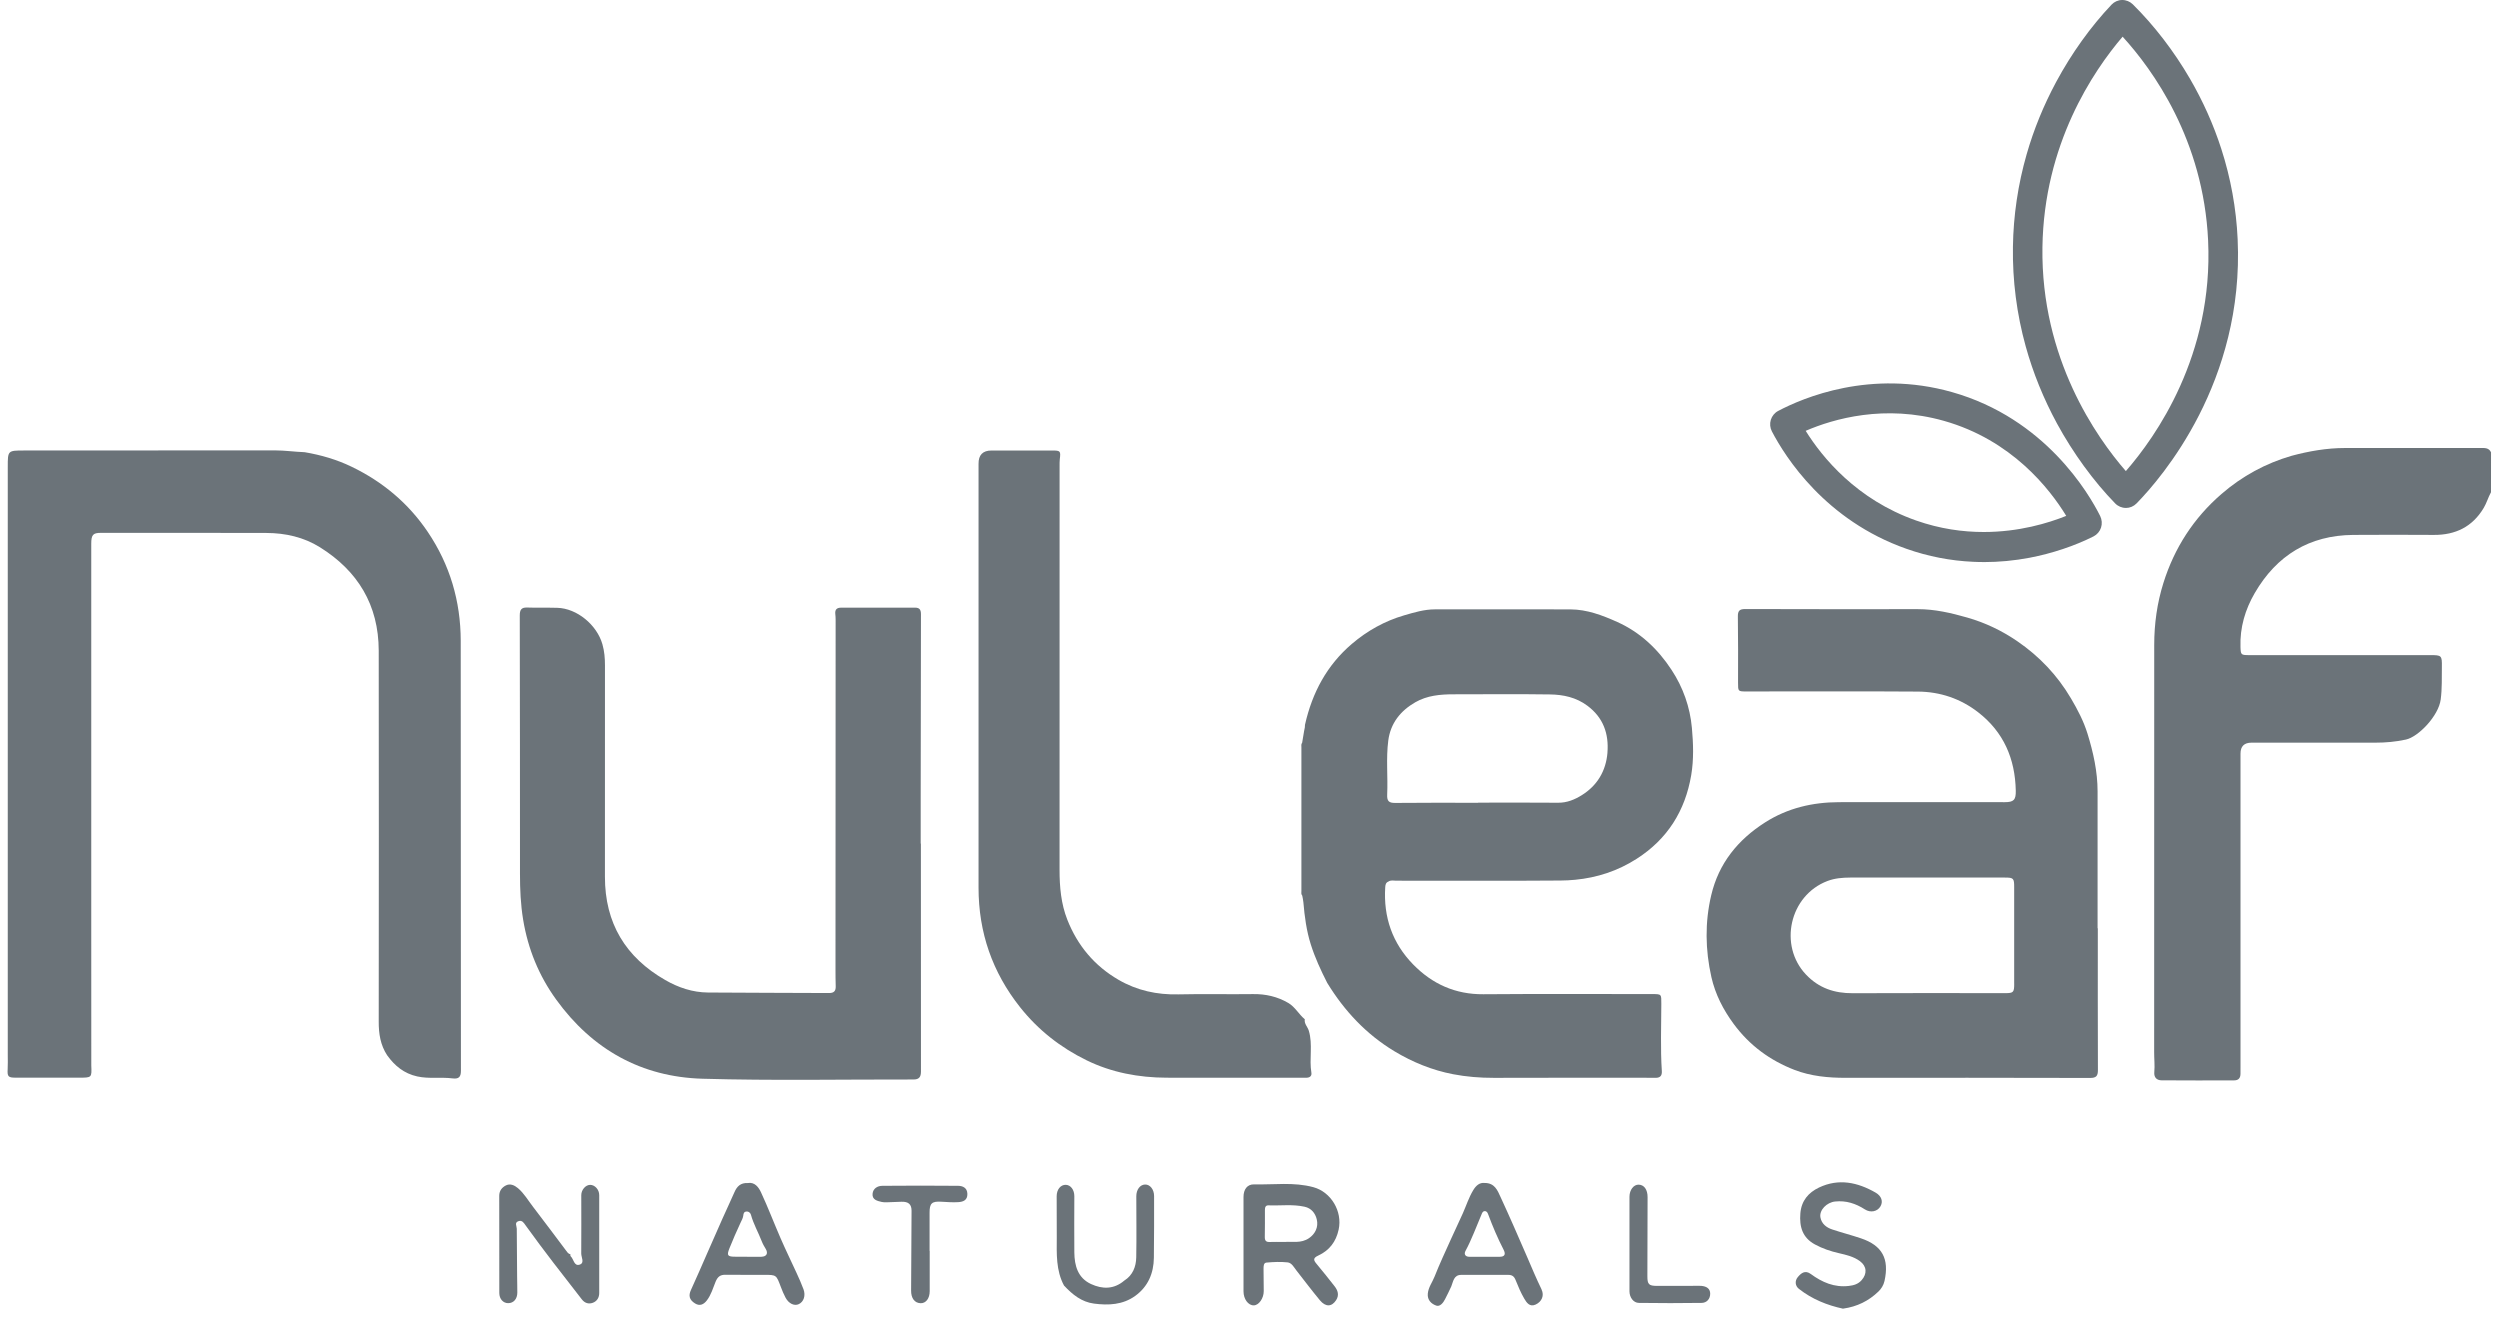
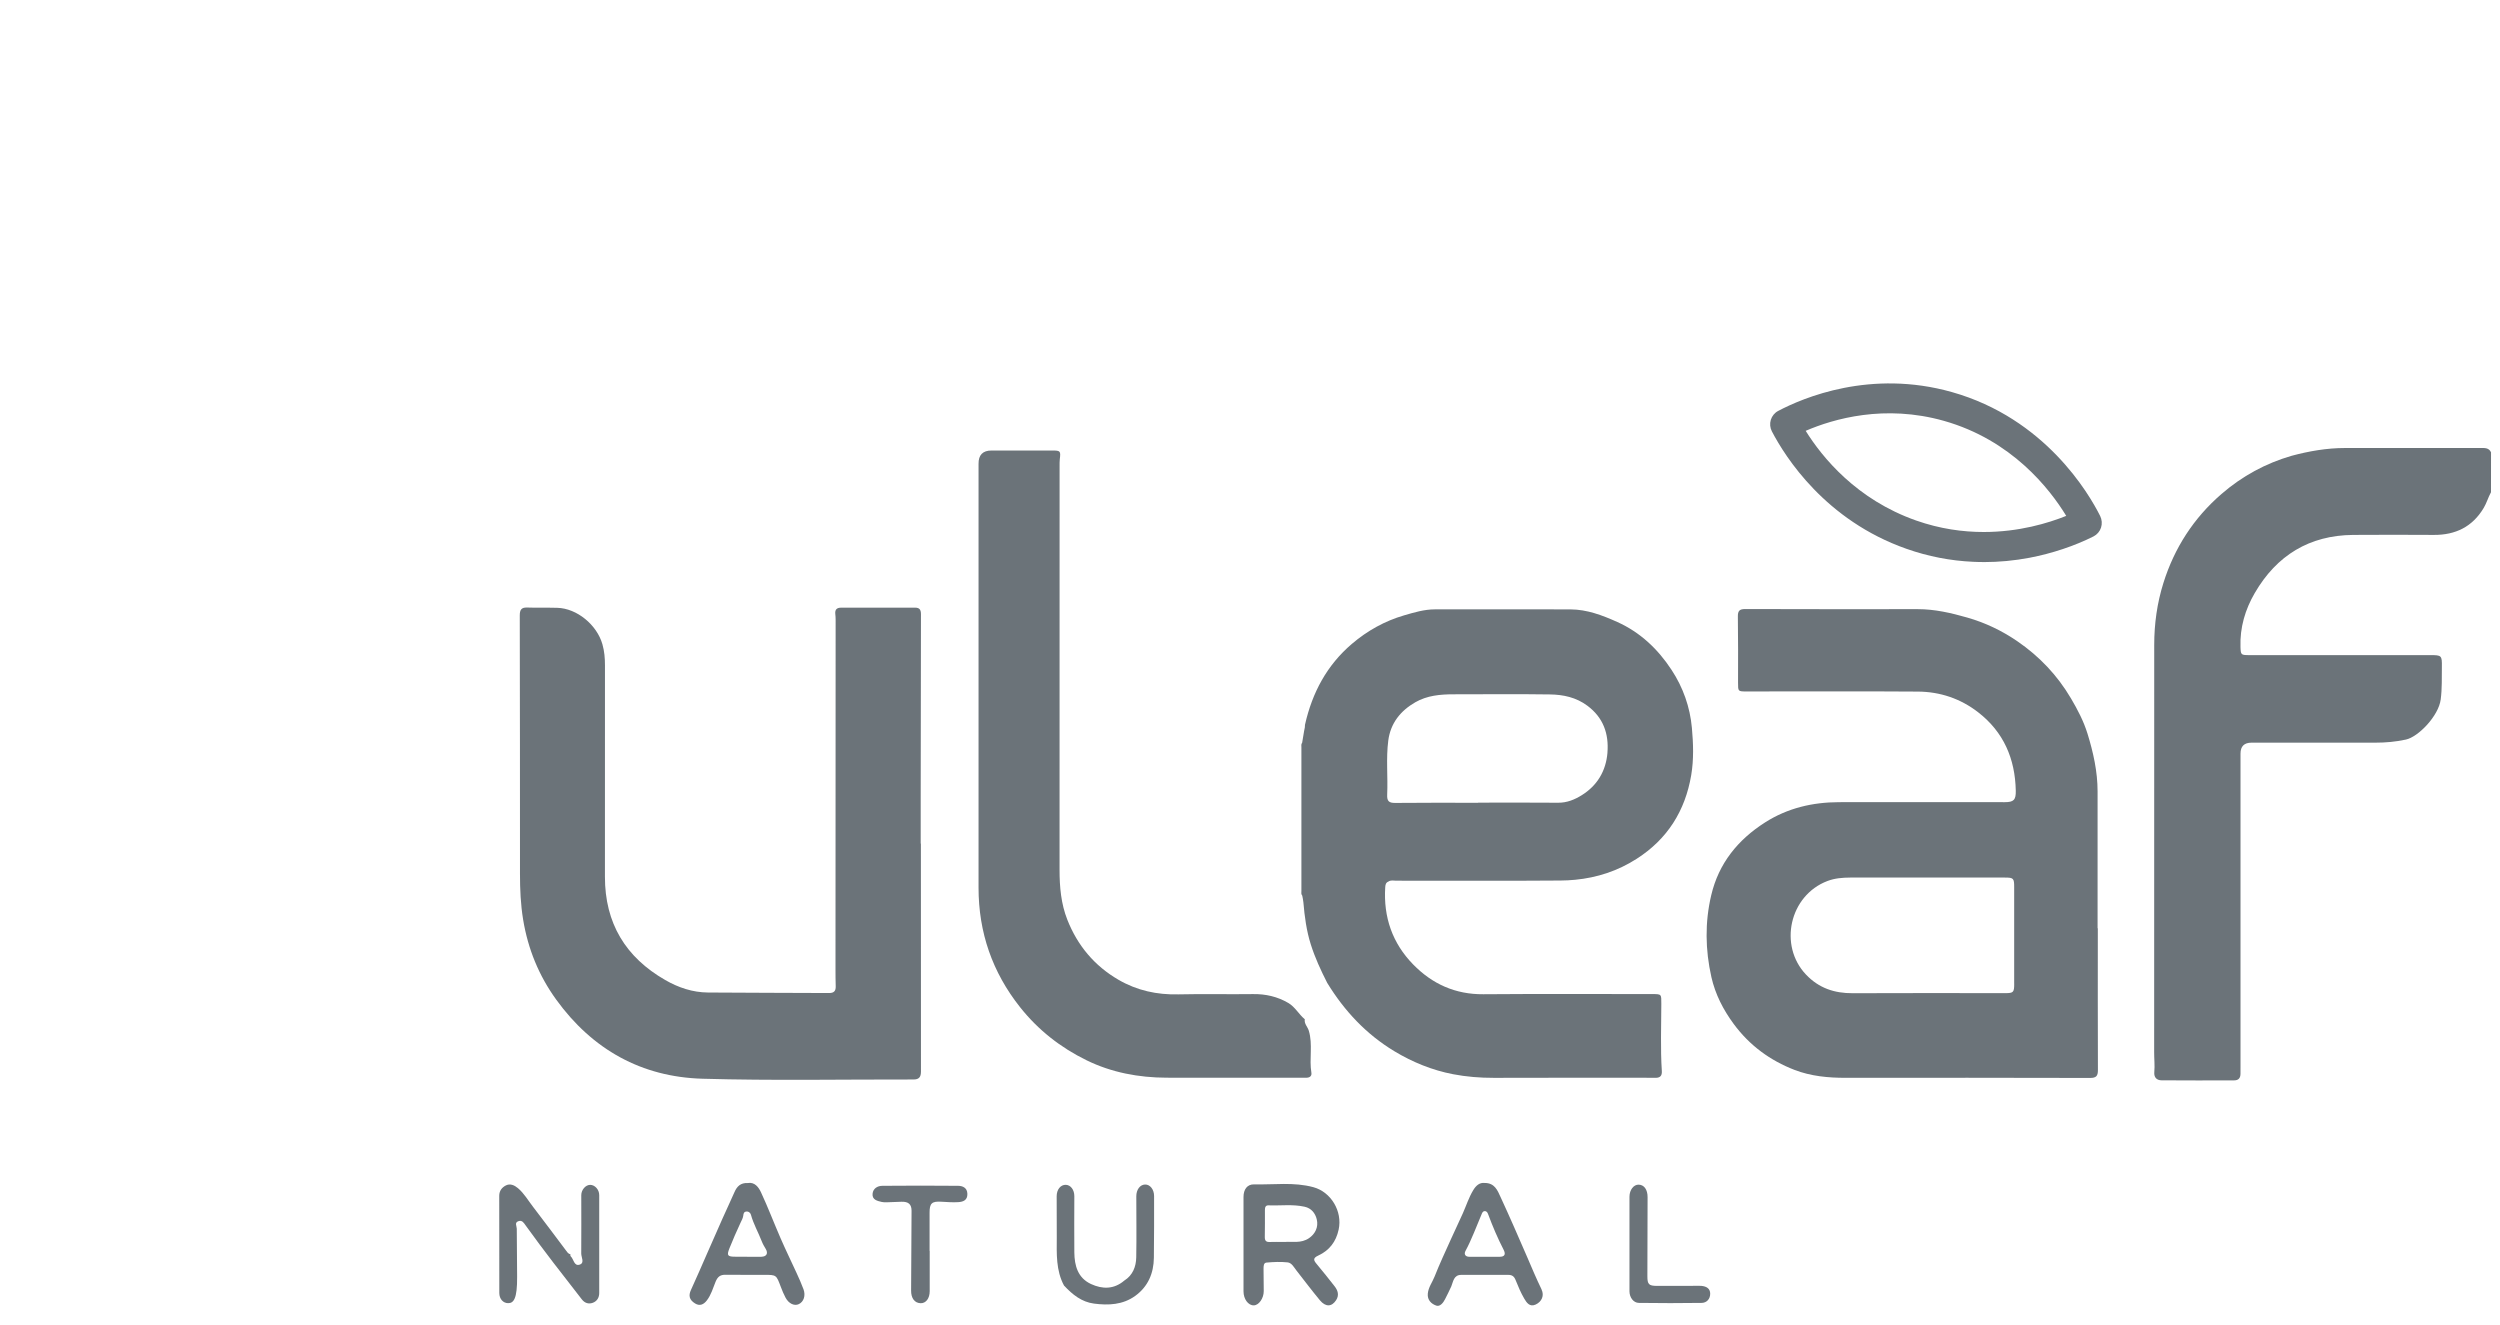
<svg xmlns="http://www.w3.org/2000/svg" width="151" height="80" viewBox="0 0 151 80" fill="none">
  <path d="M55.622 50.952C55.622 55.541 55.62 60.131 55.626 64.72C55.626 65.06 55.504 65.203 55.169 65.201C50.922 65.193 46.672 65.278 42.428 65.155C38.758 65.05 35.785 63.403 33.594 60.375C32.547 58.928 31.891 57.323 31.597 55.546C31.446 54.627 31.407 53.712 31.407 52.79C31.407 47.584 31.405 42.381 31.394 37.176C31.394 36.844 31.481 36.683 31.837 36.695C32.443 36.716 33.052 36.695 33.658 36.712C34.85 36.745 36.05 37.74 36.385 38.91C36.507 39.337 36.54 39.756 36.54 40.19C36.538 44.443 36.542 48.696 36.538 52.949C36.534 55.766 37.79 57.821 40.179 59.193C40.978 59.654 41.837 59.94 42.759 59.948C45.201 59.967 47.64 59.967 50.081 59.979C50.365 59.979 50.485 59.861 50.477 59.579C50.466 59.229 50.464 58.88 50.464 58.53C50.466 51.491 50.47 44.455 50.472 37.417C50.472 37.305 50.464 37.193 50.452 37.083C50.425 36.811 50.547 36.703 50.81 36.703C52.299 36.708 53.789 36.706 55.279 36.703C55.552 36.703 55.626 36.844 55.626 37.102C55.616 40.795 55.614 44.488 55.61 48.182C55.61 49.105 55.61 50.029 55.61 50.952H55.624H55.622Z" fill="#6B7379" />
  <path d="M150.458 27.319C150.458 28.124 150.458 28.927 150.456 29.731C150.288 30.034 150.197 30.374 150.019 30.673C149.336 31.824 148.308 32.315 147.009 32.309C145.382 32.301 143.754 32.296 142.128 32.309C139.494 32.332 137.514 33.536 136.188 35.818C135.611 36.809 135.284 37.902 135.325 39.08C135.342 39.542 135.354 39.569 135.83 39.569C139.484 39.569 143.14 39.569 146.793 39.569C147.472 39.569 147.499 39.59 147.489 40.276C147.48 40.932 147.505 41.585 147.42 42.242C147.29 43.252 146.059 44.511 145.316 44.67C144.702 44.803 144.1 44.857 143.481 44.857C140.986 44.853 138.489 44.857 135.993 44.857C135.549 44.857 135.327 45.077 135.327 45.517C135.327 51.813 135.327 58.108 135.327 64.404C135.327 64.558 135.327 64.711 135.325 64.867C135.321 65.124 135.195 65.255 134.94 65.255C133.478 65.259 132.017 65.263 130.554 65.251C130.25 65.248 130.093 65.058 130.12 64.759C130.157 64.353 130.109 63.95 130.111 63.548C130.113 55.35 130.111 47.151 130.115 38.953C130.115 37.678 130.289 36.421 130.672 35.204C131.338 33.084 132.501 31.289 134.175 29.839C135.426 28.755 136.844 27.985 138.424 27.527C139.478 27.247 140.541 27.06 141.633 27.06C144.36 27.062 147.089 27.06 149.816 27.06C150.065 27.06 150.323 27.031 150.458 27.319Z" fill="#6B7379" />
  <path d="M79.628 75.833C80.288 75.528 80.696 75.007 80.855 74.265C81.093 73.164 80.396 71.996 79.328 71.706C78.145 71.385 76.945 71.565 75.751 71.536C75.331 71.525 75.108 71.843 75.108 72.295C75.105 73.245 75.108 74.197 75.108 75.146C75.108 76.096 75.108 77.048 75.108 77.998C75.108 78.464 75.393 78.852 75.73 78.844C76.038 78.838 76.332 78.415 76.33 77.979C76.328 77.531 76.322 77.085 76.318 76.637C76.318 76.48 76.318 76.274 76.496 76.26C76.92 76.223 77.35 76.202 77.772 76.248C78.019 76.274 78.153 76.542 78.306 76.739C78.776 77.34 79.235 77.948 79.721 78.535C80.067 78.952 80.437 78.939 80.702 78.529C80.899 78.226 80.808 77.942 80.603 77.683C80.249 77.237 79.901 76.787 79.533 76.353C79.337 76.123 79.285 75.99 79.624 75.835L79.628 75.833ZM79.061 74.787C78.581 75.113 78.056 74.976 77.611 75.014C77.257 75.014 76.97 75.005 76.68 75.016C76.465 75.024 76.392 74.929 76.394 74.715C76.405 74.172 76.401 73.628 76.401 73.085C76.401 72.93 76.434 72.795 76.62 72.803C77.346 72.83 78.076 72.726 78.796 72.886C79.204 72.975 79.44 73.274 79.531 73.643C79.653 74.128 79.421 74.543 79.061 74.787Z" fill="#6B7379" />
  <path d="M48.53 77.869C48.408 77.533 48.259 77.208 48.11 76.882C47.791 76.183 47.452 75.493 47.146 74.788C46.745 73.867 46.389 72.927 45.965 72.017C45.82 71.704 45.58 71.382 45.166 71.455C44.731 71.434 44.51 71.66 44.359 72.011C44.129 72.54 43.879 73.06 43.645 73.587C43.337 74.275 43.035 74.968 42.731 75.659C42.4 76.411 42.077 77.168 41.733 77.915C41.58 78.249 41.626 78.508 41.982 78.728C42.257 78.898 42.493 78.806 42.694 78.545C42.952 78.209 43.064 77.805 43.217 77.427C43.347 77.108 43.505 76.992 43.821 76.996C44.593 77.004 45.365 77 46.136 77C46.908 77 46.885 77 47.163 77.732C47.245 77.952 47.336 78.17 47.446 78.377C47.638 78.74 47.982 78.898 48.249 78.769C48.545 78.628 48.673 78.259 48.53 77.865V77.869ZM45.993 75.909C45.704 75.918 45.414 75.909 45.125 75.909V75.905C44.891 75.905 44.655 75.905 44.421 75.905C43.945 75.905 43.885 75.837 44.055 75.406C44.264 74.881 44.491 74.365 44.729 73.852C44.794 73.713 44.872 73.583 44.893 73.427C44.907 73.313 44.924 73.199 45.067 73.178C45.216 73.158 45.325 73.255 45.356 73.369C45.509 73.931 45.801 74.433 46.008 74.97C46.074 75.142 46.161 75.287 46.252 75.439C46.411 75.704 46.298 75.901 45.992 75.907L45.993 75.909Z" fill="#6B7379" />
-   <path d="M111.321 79.045C110.363 78.838 109.45 78.473 108.654 77.847C108.422 77.664 108.397 77.361 108.59 77.133C108.784 76.903 109.024 76.695 109.37 76.948C110.055 77.452 110.797 77.774 111.672 77.67C111.968 77.635 112.227 77.562 112.44 77.324C112.783 76.938 112.761 76.486 112.341 76.175C111.966 75.897 111.519 75.796 111.079 75.694C110.57 75.578 110.079 75.414 109.616 75.161C108.867 74.752 108.679 74.097 108.741 73.295C108.801 72.523 109.231 72.03 109.872 71.725C111.06 71.163 112.2 71.409 113.29 72.036C113.652 72.245 113.752 72.581 113.576 72.871C113.392 73.178 112.982 73.268 112.637 73.046C112.084 72.691 111.501 72.502 110.841 72.571C110.336 72.623 109.875 73.089 109.953 73.529C110.023 73.917 110.313 74.143 110.665 74.259C111.238 74.45 111.826 74.601 112.399 74.794C113.69 75.227 114.122 76.034 113.824 77.372C113.764 77.637 113.623 77.849 113.456 78.01C112.872 78.572 112.175 78.923 111.325 79.041L111.321 79.045Z" fill="#6B7379" />
  <path d="M93.114 77.888C92.792 77.229 92.512 76.553 92.221 75.879C91.701 74.678 91.178 73.477 90.629 72.291C90.45 71.901 90.28 71.445 89.665 71.451C89.37 71.416 89.15 71.607 88.983 71.887C88.718 72.324 88.565 72.812 88.358 73.278C88.126 73.803 87.872 74.319 87.638 74.844C87.3 75.595 86.951 76.339 86.649 77.104C86.514 77.449 86.274 77.749 86.239 78.135C86.202 78.529 86.463 78.759 86.752 78.859C86.98 78.938 87.18 78.676 87.278 78.477C87.404 78.218 87.545 77.963 87.659 77.695C87.772 77.424 87.799 77.003 88.256 77.003C89.208 77.005 90.158 77.007 91.109 77.003C91.331 77.003 91.455 77.096 91.54 77.31C91.693 77.693 91.856 78.079 92.063 78.434C92.204 78.674 92.388 78.96 92.75 78.796C93.125 78.626 93.286 78.247 93.11 77.89L93.114 77.888ZM90.572 75.91C90.269 75.91 89.968 75.91 89.665 75.91C89.363 75.91 89.061 75.906 88.759 75.91C88.505 75.914 88.412 75.75 88.513 75.561C88.898 74.848 89.169 74.087 89.487 73.345C89.525 73.255 89.56 73.154 89.678 73.152C89.814 73.152 89.852 73.257 89.893 73.365C90.162 74.087 90.462 74.796 90.816 75.481C90.952 75.746 90.901 75.912 90.572 75.91Z" fill="#6B7379" />
-   <path d="M18.403 27.313C19.384 27.479 20.34 27.757 21.234 28.189C23.104 29.091 24.662 30.385 25.839 32.131C27.174 34.111 27.823 36.309 27.828 38.698C27.836 47.358 27.832 56.018 27.84 64.678C27.84 65.052 27.706 65.18 27.341 65.135C26.632 65.045 25.914 65.174 25.2 65.016C24.408 64.84 23.843 64.38 23.384 63.739C22.978 63.123 22.872 62.437 22.875 61.709C22.883 54.239 22.885 46.769 22.875 39.3C22.87 36.537 21.606 34.478 19.322 33.053C18.346 32.444 17.241 32.195 16.094 32.191C12.757 32.181 9.422 32.185 6.085 32.185C5.615 32.185 5.512 32.309 5.512 32.838C5.512 40.6 5.512 48.364 5.512 56.126C5.512 58.77 5.512 61.414 5.514 64.056C5.514 64.154 5.512 64.251 5.514 64.351C5.545 65.093 5.545 65.091 4.783 65.091C3.501 65.091 2.22 65.093 0.937 65.091C0.492 65.091 0.436 65.018 0.463 64.573C0.48 64.295 0.469 64.017 0.469 63.739C0.469 51.892 0.469 40.044 0.469 28.197C0.469 27.214 0.469 27.21 1.454 27.21C6.501 27.21 11.547 27.21 16.593 27.203C17.201 27.203 17.799 27.291 18.405 27.313H18.403Z" fill="#6B7379" />
  <path d="M126.704 56.066H126.694C126.694 53.31 126.698 50.554 126.694 47.798C126.694 46.602 126.433 45.44 126.085 44.312C125.856 43.57 125.492 42.869 125.09 42.189C124.261 40.781 123.176 39.642 121.848 38.732C120.917 38.093 119.914 37.614 118.823 37.301C117.84 37.019 116.86 36.793 115.834 36.793C112.36 36.797 108.884 36.797 105.41 36.786C105.064 36.786 104.961 36.896 104.967 37.247C104.988 38.576 104.98 39.906 104.978 41.233C104.978 41.764 104.973 41.764 105.505 41.764C108.952 41.764 112.399 41.747 115.846 41.772C117.178 41.782 118.409 42.191 119.481 43.022C121.018 44.213 121.714 45.826 121.753 47.759C121.765 48.317 121.627 48.451 121.083 48.451C117.745 48.449 114.408 48.443 111.073 48.451C109.48 48.456 107.973 48.804 106.606 49.677C104.969 50.722 103.811 52.143 103.358 54.071C102.971 55.712 102.998 57.373 103.368 59.017C103.604 60.058 104.082 60.987 104.715 61.846C105.673 63.146 106.916 64.054 108.391 64.623C109.376 65.002 110.421 65.102 111.476 65.1C116.398 65.095 121.32 65.095 126.245 65.108C126.613 65.108 126.716 64.99 126.714 64.627C126.702 61.773 126.708 58.92 126.708 56.066H126.704ZM121.658 59.422C121.658 59.932 121.612 59.986 121.126 59.986C118.051 59.986 114.975 59.973 111.9 59.99C110.798 59.996 109.858 59.683 109.08 58.862C107.415 57.103 108.087 54.084 110.376 53.213C110.831 53.041 111.284 53.008 111.751 53.005C113.227 53.005 114.702 53.005 116.177 53.005C117.818 53.005 119.458 53.005 121.099 53.005C121.618 53.005 121.658 53.051 121.656 53.588C121.654 55.533 121.654 57.476 121.656 59.422H121.658Z" fill="#6B7379" />
  <path d="M78.809 61.561C78.763 61.833 78.978 62.015 79.051 62.252C79.305 63.093 79.067 63.954 79.208 64.794C79.239 64.974 79.127 65.082 78.943 65.093C78.861 65.097 78.778 65.097 78.695 65.097C75.952 65.097 73.208 65.097 70.463 65.093C68.778 65.088 67.142 64.782 65.625 64.039C64.065 63.276 62.708 62.218 61.611 60.833C59.938 58.722 59.104 56.321 59.104 53.617C59.104 45.154 59.104 36.691 59.104 28.227C59.104 28.157 59.104 28.088 59.104 28.018C59.098 27.48 59.36 27.211 59.888 27.211C61.1 27.211 62.315 27.211 63.527 27.211C64.057 27.211 64.072 27.232 64.011 27.746C63.997 27.871 63.999 27.997 63.999 28.124C63.999 36.265 63.999 44.407 63.997 52.548C63.997 53.575 64.088 54.589 64.465 55.547C65.081 57.111 66.103 58.334 67.552 59.176C68.675 59.829 69.883 60.091 71.178 60.06C72.68 60.024 74.185 60.064 75.687 60.043C76.448 60.033 77.154 60.194 77.812 60.578C78.225 60.819 78.447 61.264 78.809 61.563V61.561Z" fill="#6B7379" />
  <path d="M83.854 53.25C84.005 53.142 84.175 53.194 84.336 53.194C87.644 53.192 90.953 53.211 94.259 53.184C94.557 53.182 94.853 53.167 95.142 53.138C96.456 53.012 97.702 52.611 98.856 51.871C100.71 50.683 101.784 48.982 102.15 46.813C102.309 45.872 102.276 44.911 102.191 43.968C102.078 42.705 101.658 41.519 100.962 40.461C100.135 39.2 99.071 38.193 97.685 37.568C96.779 37.162 95.856 36.811 94.855 36.807C92.126 36.795 89.397 36.807 86.668 36.805C86.024 36.805 85.412 36.992 84.812 37.166C83.645 37.506 82.588 38.093 81.653 38.891C80.146 40.177 79.261 41.832 78.826 43.756C78.824 43.767 78.822 43.777 78.82 43.788C78.818 43.835 78.814 43.885 78.812 43.933C78.743 44.24 78.71 44.553 78.65 44.862C78.58 44.945 78.605 45.044 78.605 45.138C78.605 48.03 78.605 50.921 78.605 53.814C78.605 53.91 78.578 54.011 78.655 54.094C78.679 54.231 78.715 54.366 78.725 54.505C78.797 55.365 78.913 56.224 79.172 57.043C79.424 57.843 79.778 58.609 80.159 59.357C80.161 59.361 80.163 59.364 80.165 59.368C81.201 61.06 82.519 62.468 84.216 63.492C85.321 64.158 86.504 64.639 87.762 64.882C88.569 65.037 89.397 65.104 90.228 65.102C93.301 65.091 96.375 65.097 99.448 65.097C99.64 65.097 99.835 65.106 100.027 65.1C100.284 65.093 100.391 64.961 100.375 64.695C100.286 63.341 100.342 61.985 100.344 60.631C100.344 60.04 100.369 60.042 99.762 60.042C96.371 60.042 92.982 60.025 89.591 60.052C87.909 60.065 86.513 59.44 85.352 58.25C84.098 56.964 83.554 55.394 83.668 53.588C83.678 53.439 83.703 53.31 83.856 53.248L83.854 53.25ZM97.091 45.465C97 46.562 96.477 47.444 95.544 48.026C95.113 48.296 94.648 48.489 94.114 48.485C92.502 48.47 90.891 48.48 89.277 48.48V48.489C87.609 48.489 85.942 48.478 84.274 48.497C83.891 48.501 83.767 48.389 83.786 47.995C83.835 46.907 83.711 45.812 83.852 44.729C83.988 43.68 84.593 42.929 85.484 42.417C86.2 42.006 86.993 41.936 87.795 41.936C89.738 41.936 91.681 41.915 93.624 41.944C94.42 41.956 95.19 42.116 95.873 42.622C96.839 43.34 97.182 44.318 97.089 45.465H97.091Z" fill="#6B7379" />
-   <path d="M34.453 75.756C34.455 75.798 34.443 75.856 34.465 75.874C34.656 76.047 34.668 76.505 35.022 76.38C35.322 76.275 35.105 75.939 35.107 75.713C35.119 74.539 35.107 73.363 35.109 72.189C35.109 71.86 35.376 71.565 35.647 71.565C35.926 71.565 36.193 71.845 36.193 72.187C36.197 74.159 36.195 76.13 36.193 78.102C36.193 78.378 36.056 78.597 35.804 78.689C35.551 78.78 35.32 78.709 35.142 78.481C33.992 77.005 32.837 75.532 31.745 74.01C31.635 73.857 31.54 73.689 31.325 73.755C31.058 73.838 31.211 74.048 31.213 74.213C31.221 75.178 31.225 76.142 31.234 77.106C31.236 77.428 31.248 77.749 31.246 78.071C31.246 78.458 31.02 78.711 30.694 78.711C30.392 78.711 30.16 78.46 30.158 78.1C30.154 76.142 30.158 74.184 30.154 72.227C30.154 71.916 30.323 71.717 30.557 71.599C30.816 71.468 31.074 71.588 31.283 71.764C31.658 72.08 31.9 72.511 32.196 72.892C32.866 73.759 33.514 74.643 34.176 75.516C34.248 75.611 34.312 75.729 34.449 75.756H34.453Z" fill="#6B7379" />
+   <path d="M34.453 75.756C34.455 75.798 34.443 75.856 34.465 75.874C34.656 76.047 34.668 76.505 35.022 76.38C35.322 76.275 35.105 75.939 35.107 75.713C35.119 74.539 35.107 73.363 35.109 72.189C35.109 71.86 35.376 71.565 35.647 71.565C35.926 71.565 36.193 71.845 36.193 72.187C36.197 74.159 36.195 76.13 36.193 78.102C36.193 78.378 36.056 78.597 35.804 78.689C35.551 78.78 35.32 78.709 35.142 78.481C33.992 77.005 32.837 75.532 31.745 74.01C31.635 73.857 31.54 73.689 31.325 73.755C31.058 73.838 31.211 74.048 31.213 74.213C31.221 75.178 31.225 76.142 31.234 77.106C31.246 78.458 31.02 78.711 30.694 78.711C30.392 78.711 30.16 78.46 30.158 78.1C30.154 76.142 30.158 74.184 30.154 72.227C30.154 71.916 30.323 71.717 30.557 71.599C30.816 71.468 31.074 71.588 31.283 71.764C31.658 72.08 31.9 72.511 32.196 72.892C32.866 73.759 33.514 74.643 34.176 75.516C34.248 75.611 34.312 75.729 34.449 75.756H34.453Z" fill="#6B7379" />
  <path d="M98.42 75.099C98.42 74.161 98.42 73.226 98.42 72.289C98.42 71.872 98.67 71.544 98.978 71.553C99.307 71.561 99.514 71.853 99.514 72.303C99.51 73.898 99.506 75.491 99.502 77.085C99.502 77.573 99.587 77.666 100.083 77.668C100.869 77.67 101.654 77.666 102.44 77.664C102.549 77.664 102.661 77.658 102.771 77.668C103.058 77.695 103.296 77.819 103.296 78.141C103.296 78.456 103.089 78.688 102.787 78.695C101.519 78.715 100.253 78.711 98.984 78.695C98.662 78.69 98.422 78.367 98.42 77.996C98.415 77.031 98.42 76.067 98.42 75.103V75.099Z" fill="#6B7379" />
  <path d="M56.154 75.557C56.154 76.368 56.154 77.179 56.154 77.988C56.154 78.425 55.925 78.724 55.604 78.714C55.238 78.703 55.027 78.407 55.031 77.948C55.045 76.341 55.052 74.736 55.058 73.129C55.058 72.739 54.872 72.573 54.45 72.586C54.148 72.594 53.845 72.611 53.543 72.619C53.448 72.621 53.349 72.619 53.256 72.598C52.983 72.536 52.67 72.463 52.703 72.103C52.732 71.791 52.991 71.626 53.291 71.623C54.82 71.613 56.349 71.605 57.876 71.623C58.141 71.628 58.422 71.735 58.43 72.113C58.439 72.494 58.174 72.59 57.89 72.609C57.549 72.631 57.203 72.604 56.86 72.584C56.285 72.548 56.144 72.677 56.146 73.249C56.15 74.019 56.146 74.786 56.146 75.555H56.152L56.154 75.557Z" fill="#6B7379" />
  <path d="M64.272 77.658C63.773 76.735 63.825 75.725 63.829 74.724C63.829 73.901 63.823 73.075 63.823 72.252C63.823 71.846 64.061 71.553 64.377 71.563C64.669 71.574 64.89 71.862 64.89 72.25C64.89 73.382 64.876 74.512 64.89 75.645C64.898 76.449 65.101 77.185 65.896 77.555C66.587 77.874 67.28 77.882 67.905 77.349C68.418 77.026 68.618 76.513 68.629 75.941C68.652 74.713 68.633 73.484 68.633 72.254C68.633 71.854 68.856 71.555 69.161 71.545C69.461 71.534 69.707 71.841 69.707 72.242C69.707 73.484 69.711 74.728 69.694 75.97C69.682 76.914 69.337 77.714 68.567 78.272C67.816 78.815 66.949 78.851 66.076 78.737C65.331 78.641 64.772 78.189 64.274 77.654L64.272 77.658Z" fill="#6B7379" />
-   <path d="M128.399 30.679C128.161 30.679 127.927 30.58 127.759 30.408C126.456 29.072 125.208 27.357 124.242 25.58C123.431 24.085 122.794 22.515 122.351 20.914C121.811 18.963 121.55 16.943 121.581 14.912C121.608 13.017 121.888 11.136 122.409 9.32C122.839 7.82 123.439 6.35 124.192 4.95C125.119 3.227 126.276 1.611 127.538 0.28C127.703 0.106 127.935 0.002 128.173 0C128.411 -0.004 128.647 0.091 128.819 0.259C130.108 1.533 131.303 3.086 132.272 4.753C133.058 6.105 133.695 7.528 134.165 8.988C134.736 10.755 135.069 12.59 135.154 14.446C135.555 23.062 130.577 28.846 129.042 30.412C128.872 30.584 128.641 30.681 128.403 30.681L128.399 30.679ZM128.206 2.215C126.417 4.311 123.452 8.714 123.363 14.937C123.265 21.671 126.652 26.445 128.401 28.454C130.199 26.395 133.693 21.463 133.37 14.527C133.087 8.449 130.037 4.222 128.206 2.215Z" fill="#6B7379" />
  <path d="M119.829 33.948C119.611 33.948 119.396 33.944 119.181 33.933C117.807 33.871 116.452 33.608 115.153 33.149C110.253 31.428 107.835 27.614 107.022 26.055C106.91 25.841 106.887 25.588 106.957 25.358C107.028 25.128 107.189 24.931 107.4 24.821C108.921 24.017 112.991 22.295 117.894 23.681C123.526 25.271 126.174 29.813 126.851 31.169C126.958 31.385 126.977 31.64 126.902 31.87C126.828 32.098 126.662 32.291 126.449 32.399C125.309 32.973 123.938 33.431 122.587 33.688C121.668 33.863 120.743 33.95 119.827 33.95L119.829 33.948ZM109.064 26.024C110.063 27.627 112.138 30.176 115.734 31.439C117.178 31.947 118.562 32.133 119.82 32.133C121.947 32.133 123.714 31.596 124.8 31.159C123.797 29.514 121.502 26.576 117.414 25.42C113.833 24.408 110.758 25.292 109.064 26.022V26.024Z" fill="#6B7379" />
</svg>